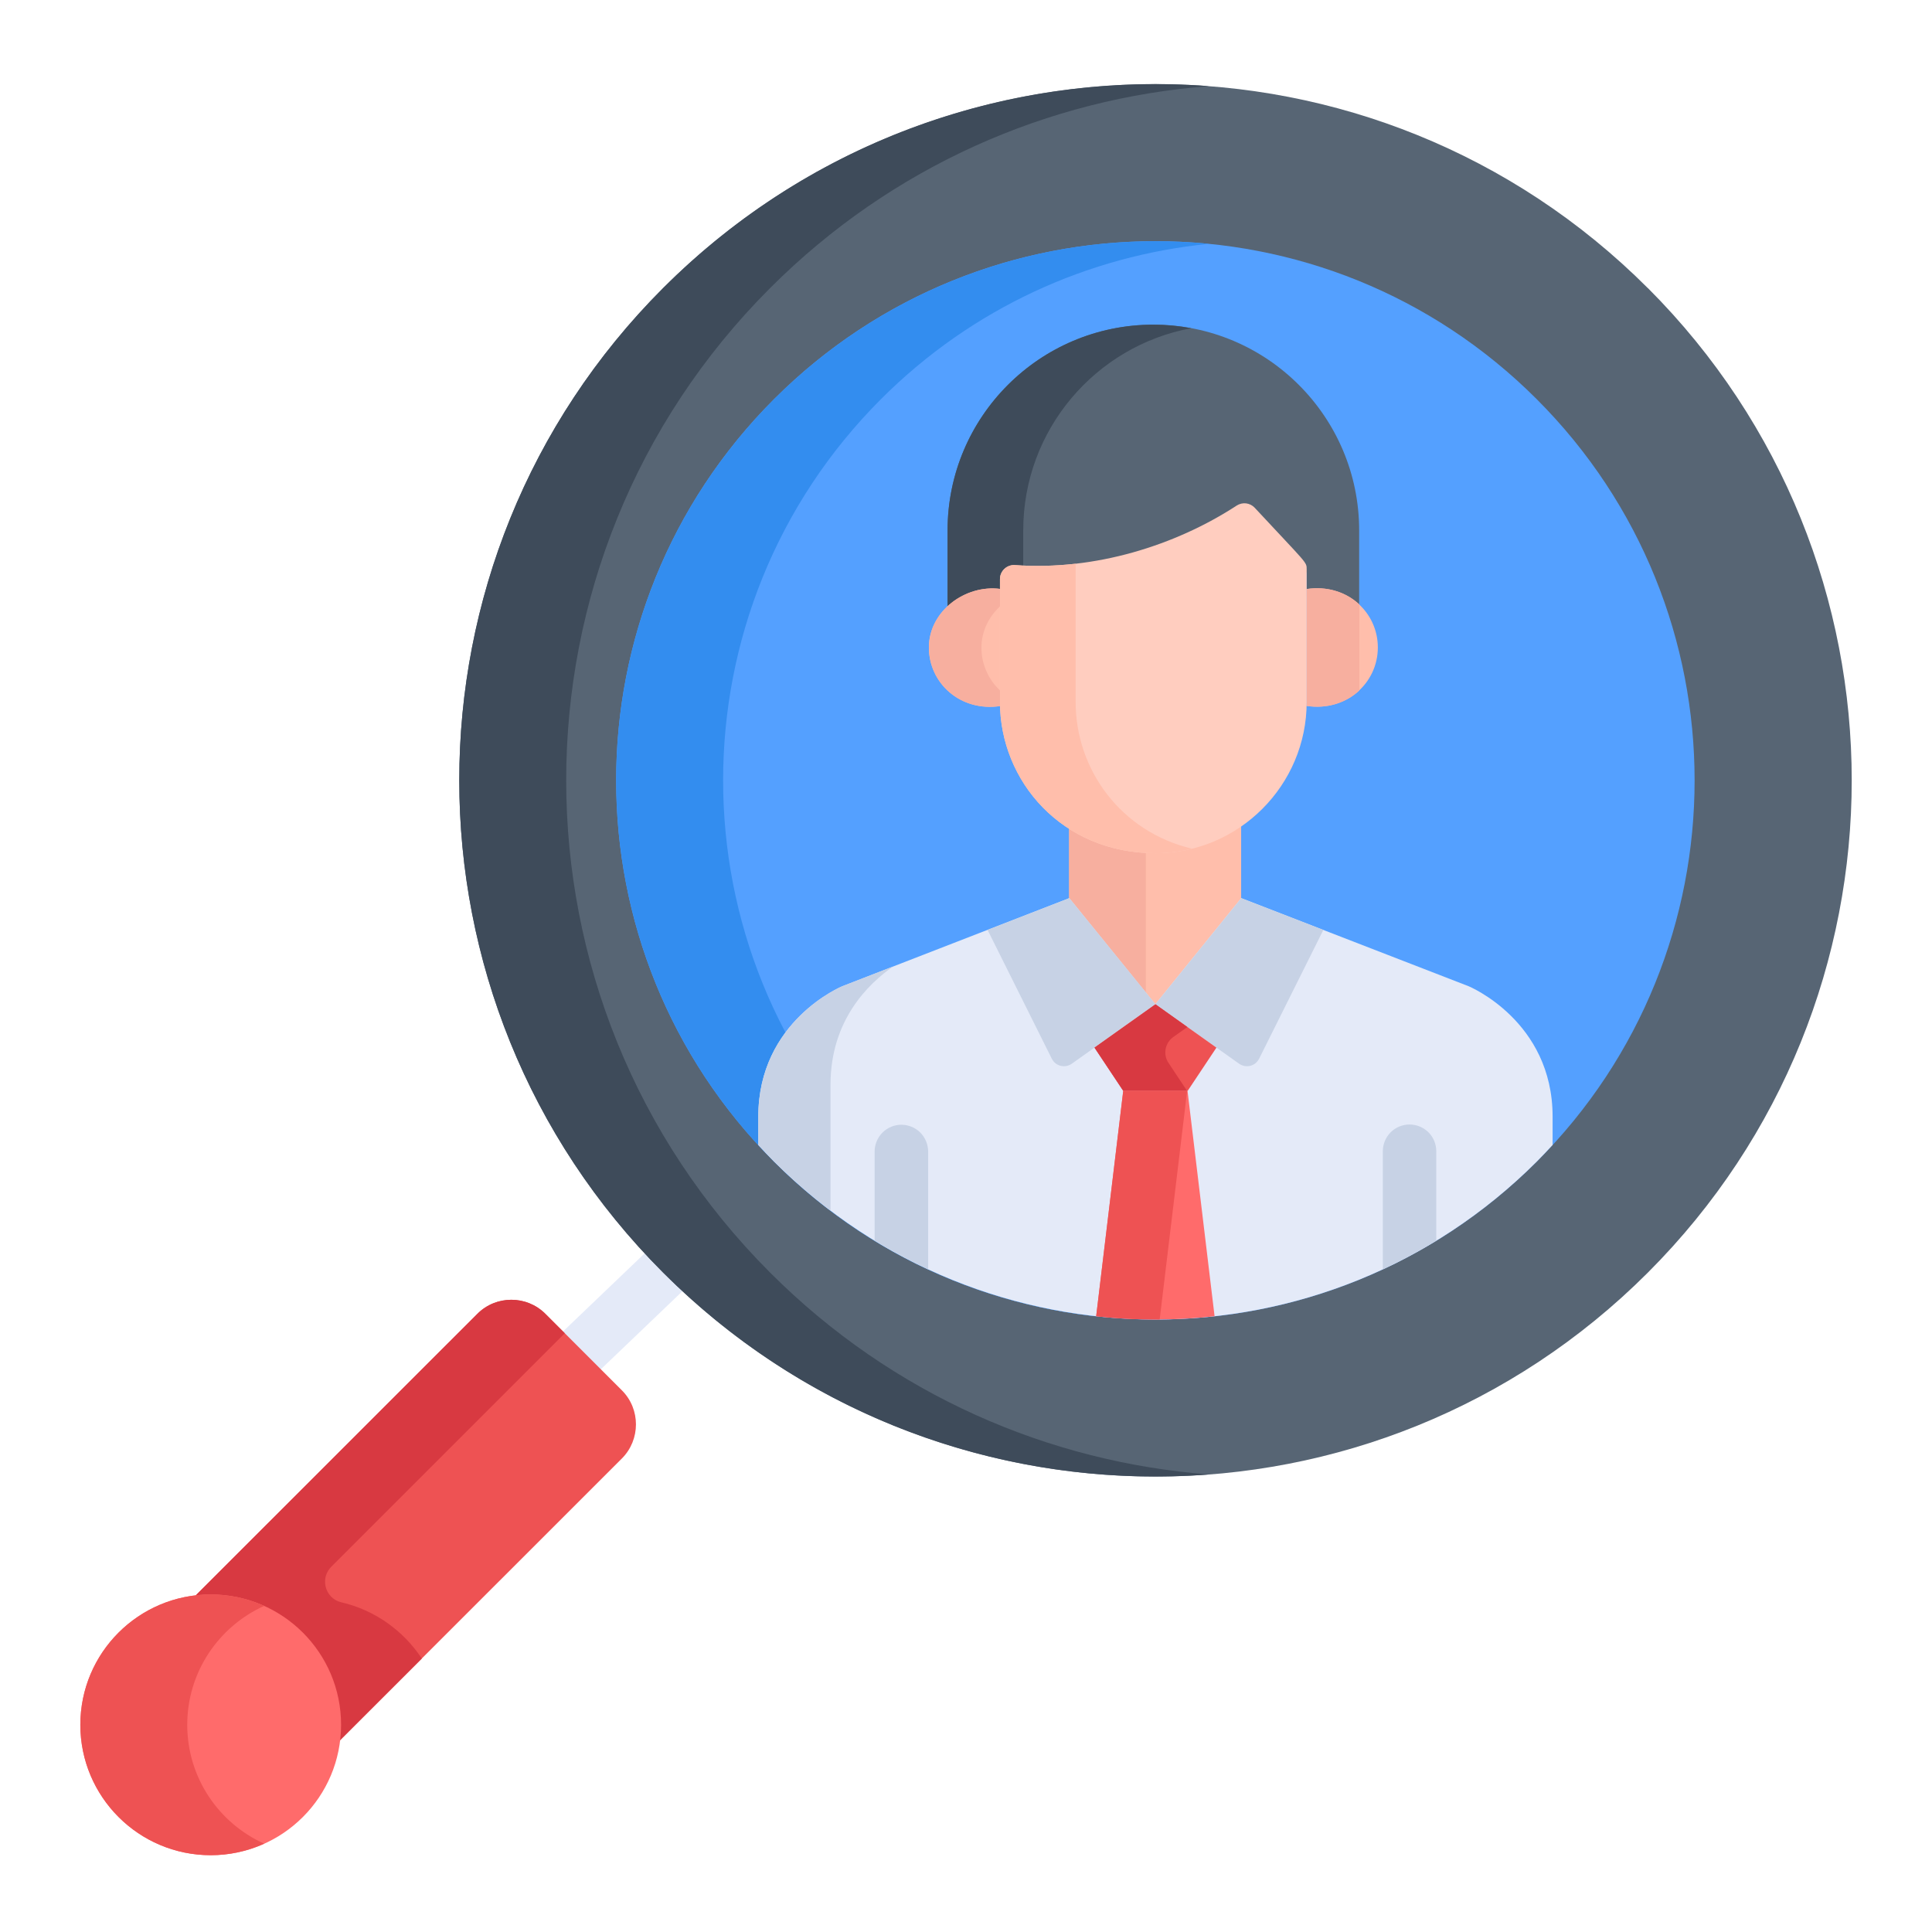
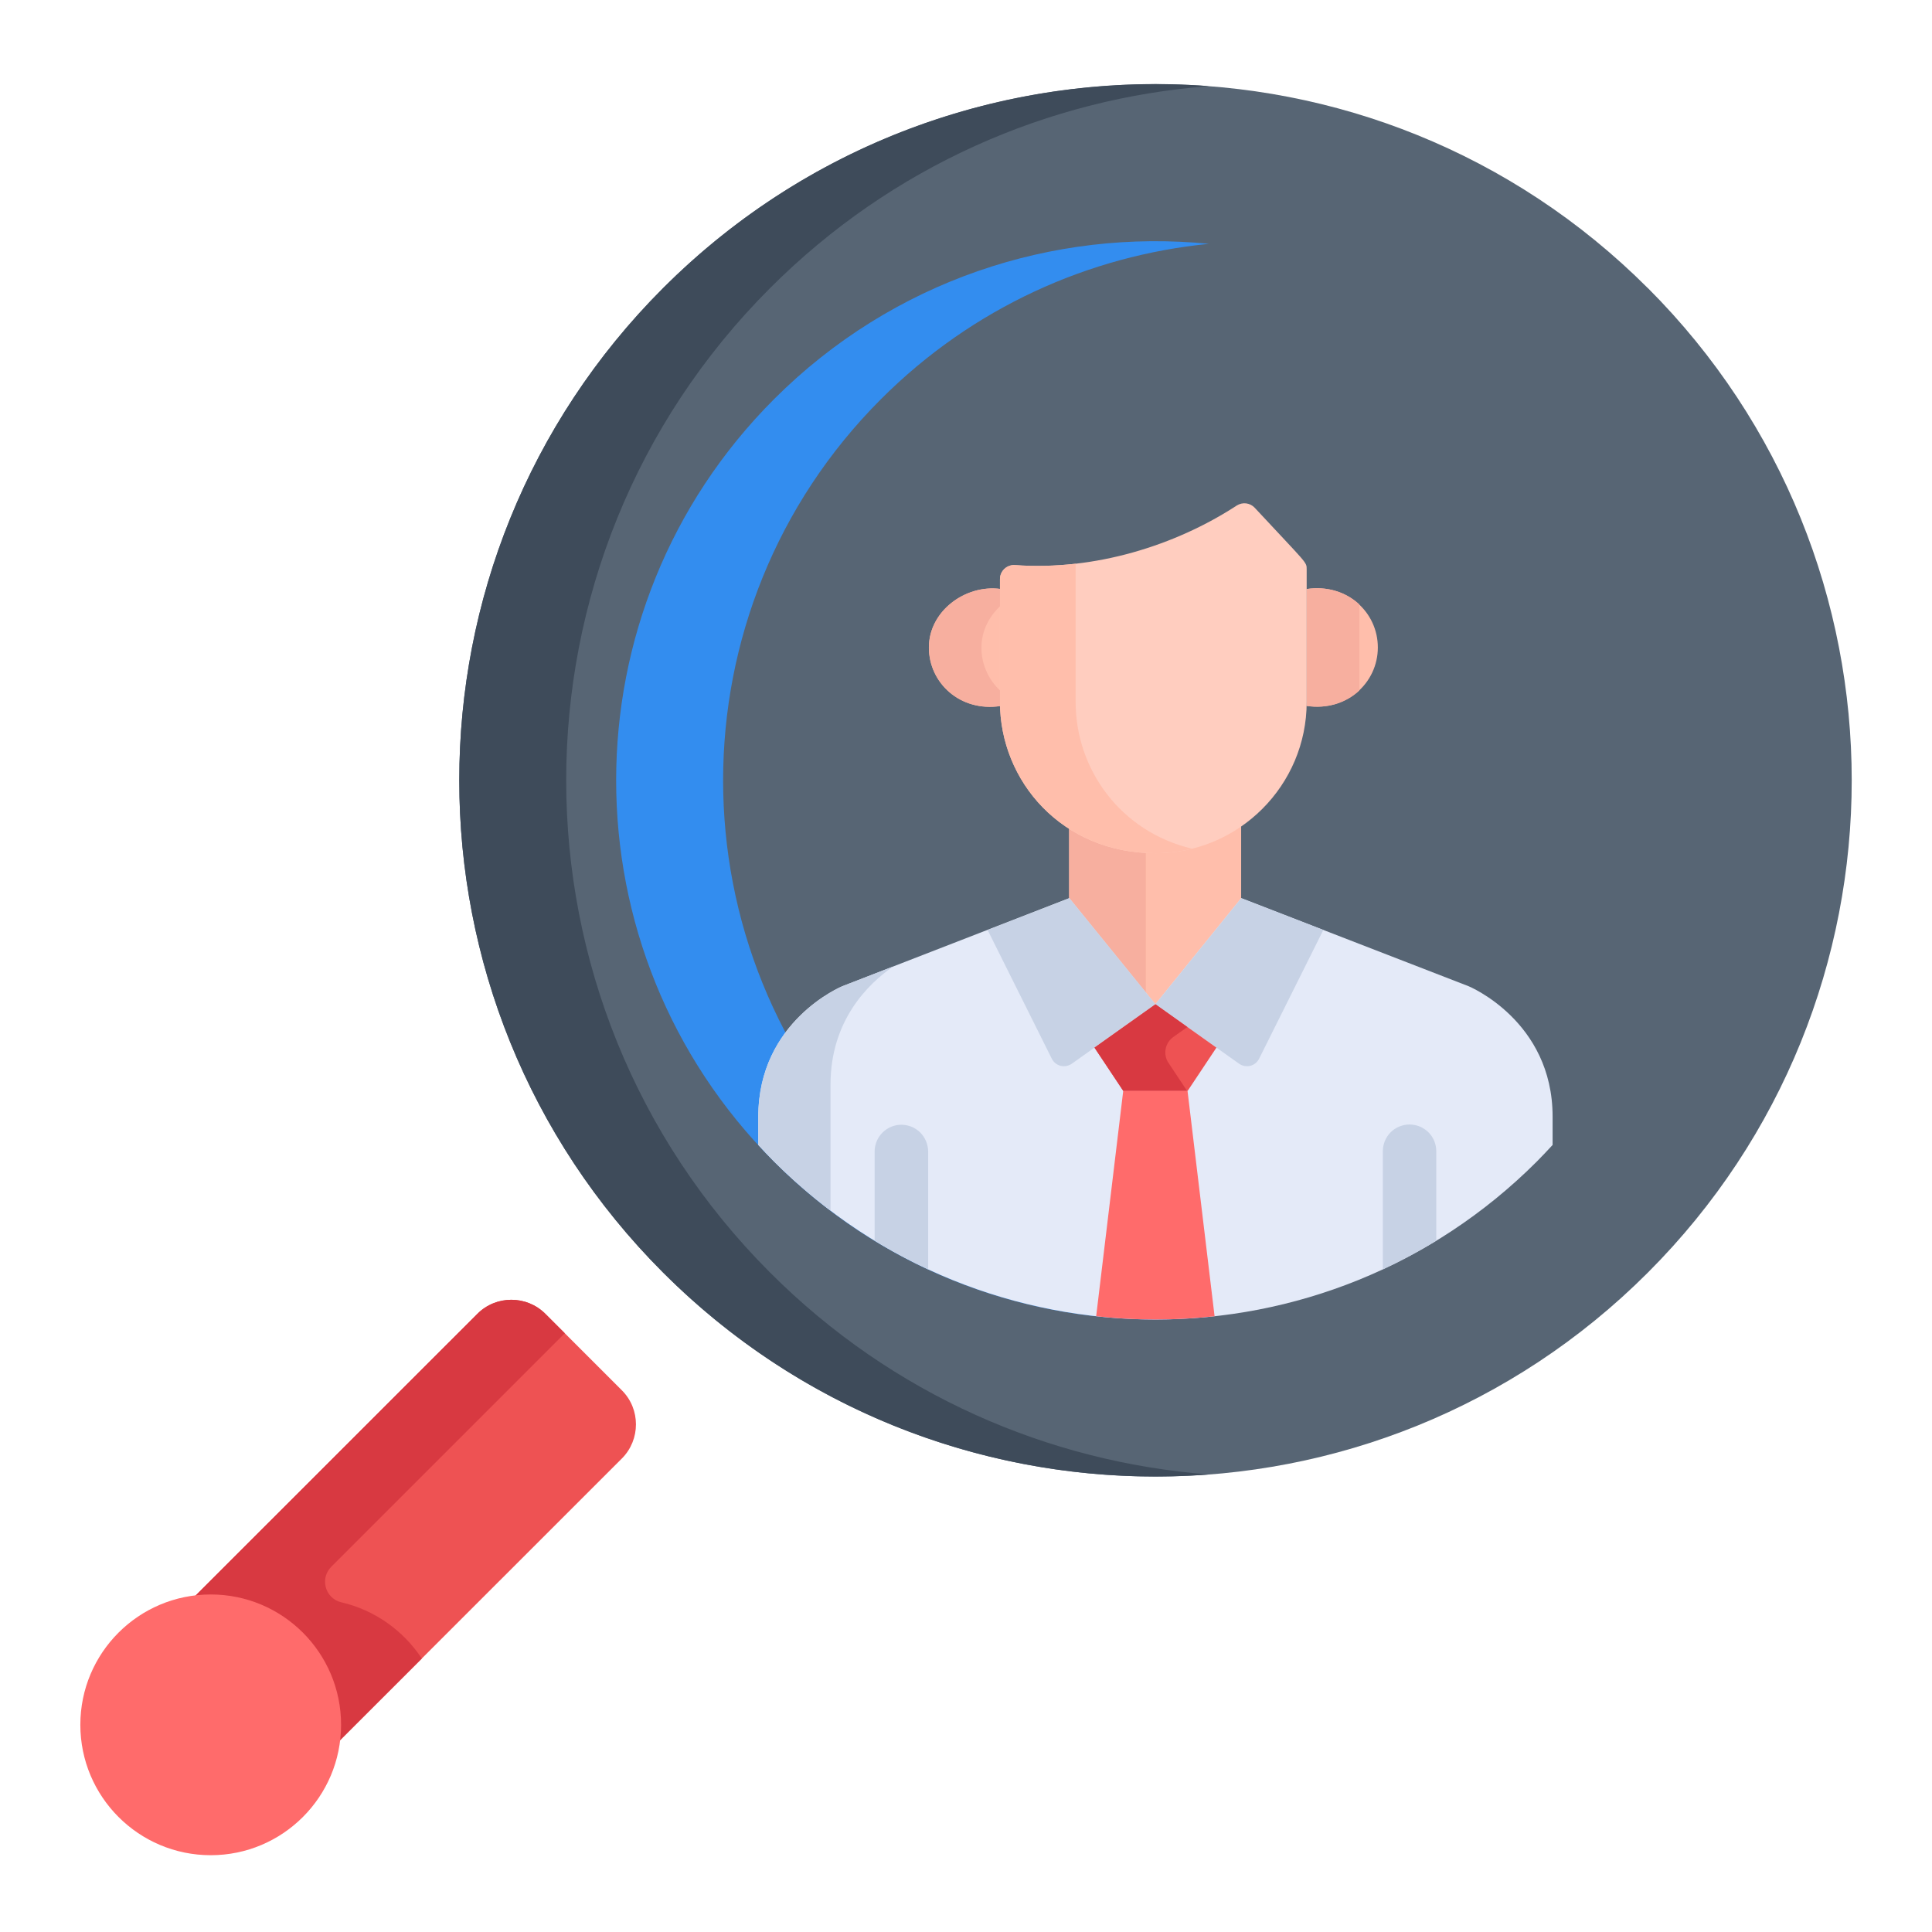
<svg xmlns="http://www.w3.org/2000/svg" width="24" height="24" viewBox="0 0 24 24" fill="none">
-   <path d="M6.78 17.205C6.719 17.141 6.686 17.056 6.688 16.968C6.69 16.88 6.726 16.796 6.79 16.735L8.218 15.369C8.282 15.309 8.367 15.275 8.455 15.277C8.543 15.279 8.626 15.316 8.687 15.38C8.814 15.512 8.809 15.723 8.677 15.849L7.249 17.215C7.186 17.276 7.1 17.309 7.012 17.307C6.924 17.305 6.841 17.268 6.78 17.205V17.205Z" fill="#E4EAF8" />
  <path d="M20.469 3.578C17.092 0.201 11.616 0.201 8.238 3.578C4.861 6.956 4.861 12.432 8.238 15.809C11.616 19.187 17.092 19.187 20.47 15.809C23.847 12.432 23.847 6.956 20.47 3.578H20.469Z" fill="#576574" />
  <path d="M9.567 15.809C6.189 12.431 6.189 6.955 9.567 3.578C11.086 2.058 13.031 1.222 15.018 1.07C12.589 0.884 10.096 1.72 8.238 3.578C4.861 6.955 4.861 12.431 8.238 15.809C10.096 17.667 12.589 18.502 15.018 18.316C13.031 18.164 11.086 17.329 9.567 15.809Z" fill="#3E4B5A" />
  <path d="M7.726 17.272L6.775 16.321C6.542 16.088 6.162 16.088 5.93 16.321L2.381 19.869C2.432 19.864 2.485 19.861 2.537 19.861C3.445 19.861 4.181 20.597 4.181 21.505C4.181 21.56 4.179 21.615 4.173 21.669L7.726 18.117C7.958 17.884 7.958 17.504 7.726 17.272Z" fill="#EE5253" />
  <path d="M4.238 19.904C4.14 19.881 4.065 19.803 4.044 19.705C4.035 19.662 4.036 19.617 4.048 19.575C4.061 19.533 4.084 19.494 4.115 19.463L7.016 16.562L6.775 16.321C6.542 16.088 6.162 16.088 5.93 16.321L2.381 19.869C2.432 19.864 2.485 19.861 2.537 19.861C3.445 19.861 4.181 20.597 4.181 21.505C4.181 21.56 4.179 21.615 4.173 21.669L5.24 20.603C5.011 20.256 4.655 20 4.238 19.904Z" fill="#D83941" />
-   <path d="M19.089 4.958C16.473 2.342 12.232 2.342 9.616 4.958C7 7.574 7 11.815 9.616 14.431C12.232 17.046 16.473 17.046 19.089 14.431C21.705 11.815 21.705 7.574 19.089 4.958Z" fill="#54A0FF" />
  <path d="M10.944 14.431C8.329 11.815 8.329 7.574 10.944 4.958C12.083 3.819 13.53 3.176 15.017 3.029C13.088 2.838 11.093 3.481 9.616 4.958C7 7.574 7 11.815 9.616 14.431C11.093 15.908 13.088 16.55 15.017 16.36C13.53 16.212 12.083 15.569 10.944 14.431Z" fill="#338DEF" />
  <path d="M14.328 4.033C12.916 4.033 11.771 5.178 11.771 6.589V7.623C11.942 7.465 12.185 7.379 12.423 7.41V7.283C12.423 7.182 12.509 7.102 12.609 7.109C13.598 7.18 14.603 6.866 15.364 6.369C15.398 6.347 15.44 6.337 15.48 6.342C15.521 6.347 15.559 6.366 15.587 6.397C16.237 7.095 16.233 7.068 16.233 7.16V7.41C16.493 7.371 16.724 7.451 16.884 7.6V6.589C16.884 5.178 15.739 4.033 14.328 4.033H14.328Z" fill="#576574" />
-   <path d="M12.711 6.589C12.711 5.338 13.61 4.298 14.797 4.077C14.643 4.048 14.485 4.033 14.328 4.033C12.916 4.033 11.771 5.178 11.771 6.589V7.623C11.942 7.465 12.185 7.379 12.423 7.41V7.283C12.423 7.182 12.509 7.102 12.609 7.109C12.643 7.112 12.677 7.114 12.711 7.115V6.589Z" fill="#3E4B5A" />
  <path d="M16.23 7.317V8.723C16.23 8.738 16.229 8.753 16.229 8.769C16.726 8.844 17.116 8.484 17.116 8.043C17.116 7.601 16.726 7.243 16.23 7.317Z" fill="#FFBEAB" />
  <path d="M16.886 7.508C16.726 7.359 16.494 7.278 16.234 7.317V8.723C16.234 8.738 16.233 8.753 16.232 8.769C16.494 8.808 16.725 8.728 16.886 8.578L16.886 7.508Z" fill="#F7AF9F" />
  <path d="M12.427 8.725V7.316C11.993 7.258 11.539 7.591 11.539 8.043C11.539 8.485 11.929 8.846 12.428 8.77C12.428 8.755 12.427 8.74 12.427 8.725Z" fill="#FFBEAB" />
  <path d="M12.427 8.581C12.353 8.513 12.293 8.43 12.253 8.337C12.212 8.244 12.191 8.144 12.192 8.043C12.192 7.839 12.285 7.659 12.427 7.528V7.316C11.993 7.258 11.539 7.591 11.539 8.043C11.539 8.485 11.929 8.846 12.428 8.771C12.428 8.755 12.427 8.74 12.427 8.725V8.581Z" fill="#F7AF9F" />
  <path d="M14.354 10.509C13.941 10.509 13.578 10.396 13.281 10.206V11.253L14.349 12.572L15.418 11.253V10.178C15.105 10.394 14.734 10.509 14.354 10.509Z" fill="#FFBEAB" />
  <path d="M14.234 10.505C13.871 10.486 13.549 10.377 13.281 10.206V11.253L14.234 12.429V10.505Z" fill="#F7AF9F" />
  <path d="M15.586 6.307C15.558 6.277 15.52 6.258 15.479 6.253C15.439 6.248 15.398 6.258 15.363 6.28C14.602 6.777 13.597 7.091 12.609 7.02C12.508 7.012 12.422 7.093 12.422 7.194V8.721C12.422 9.702 13.191 10.599 14.354 10.599C15.389 10.599 16.232 9.756 16.232 8.721V7.071C16.232 6.979 16.236 7.006 15.586 6.307Z" fill="#FFCDBF" />
  <path d="M13.362 8.721V7.003C13.112 7.031 12.86 7.038 12.609 7.02C12.508 7.013 12.422 7.093 12.422 7.194V8.721C12.422 9.703 13.191 10.599 14.354 10.599C14.507 10.599 14.66 10.58 14.809 10.543C13.922 10.333 13.362 9.558 13.362 8.721Z" fill="#FFBEAB" />
  <path d="M9.42 14.223C9.484 14.293 9.55 14.362 9.617 14.43C12.233 17.045 16.474 17.045 19.09 14.43C19.157 14.362 19.223 14.293 19.287 14.223V13.871C19.287 12.68 18.243 12.251 18.243 12.251L15.419 11.157L14.352 12.475L13.283 11.157L10.464 12.251C10.464 12.251 9.42 12.68 9.42 13.871V14.223Z" fill="#E4EAF8" />
  <path d="M9.42 13.871V14.223C9.484 14.293 9.55 14.362 9.617 14.43C9.836 14.648 10.07 14.852 10.317 15.039V13.473C10.317 12.675 10.786 12.22 11.095 12.006L10.464 12.251C10.464 12.251 9.42 12.68 9.42 13.87V13.871ZM15.641 13.152L16.439 11.552L15.419 11.157L14.352 12.475L15.393 13.214C15.412 13.228 15.435 13.237 15.459 13.242C15.483 13.246 15.508 13.246 15.531 13.24C15.555 13.234 15.577 13.223 15.596 13.208C15.614 13.193 15.63 13.173 15.641 13.152Z" fill="#C7D2E5" />
  <path d="M13.066 13.152L12.268 11.552L13.284 11.157L14.354 12.475L13.314 13.214C13.294 13.228 13.271 13.237 13.248 13.242C13.224 13.246 13.199 13.246 13.175 13.24C13.152 13.234 13.13 13.223 13.111 13.208C13.092 13.193 13.077 13.173 13.066 13.152H13.066Z" fill="#C7D2E5" />
  <path d="M14.354 12.476V12.476L14.353 12.476L14.353 12.476V12.476L13.596 13.014L13.954 13.552H14.753L15.111 13.014L14.354 12.476Z" fill="#EE5253" />
  <path d="M14.575 12.882L14.75 12.758L14.354 12.476V12.476L14.353 12.476L14.353 12.476V12.476L13.596 13.014L13.954 13.552H14.747L14.515 13.203C14.481 13.153 14.469 13.091 14.48 13.031C14.491 12.971 14.525 12.918 14.575 12.882Z" fill="#D83941" />
  <path d="M15.088 16.351L14.752 13.552H13.953L13.617 16.351C14.106 16.405 14.599 16.405 15.088 16.351H15.088Z" fill="#FF6B6B" />
-   <path d="M14.352 13.552H13.953L13.617 16.351C13.879 16.38 14.142 16.393 14.406 16.391L14.747 13.552L14.352 13.552Z" fill="#EE5253" />
  <path d="M17.51 13.969C17.422 13.969 17.337 14.004 17.275 14.066C17.213 14.128 17.178 14.213 17.178 14.301V15.769C17.406 15.663 17.628 15.544 17.842 15.413V14.301C17.842 14.213 17.807 14.128 17.745 14.066C17.682 14.004 17.598 13.969 17.51 13.969L17.51 13.969ZM11.53 15.769V14.301C11.528 14.213 11.493 14.13 11.431 14.068C11.369 14.007 11.285 13.972 11.197 13.972C11.11 13.972 11.026 14.007 10.964 14.068C10.902 14.13 10.866 14.213 10.865 14.301V15.413C11.08 15.544 11.302 15.663 11.53 15.769V15.769Z" fill="#C7D2E5" />
  <path d="M4.237 21.426C4.237 22.32 3.512 23.046 2.618 23.046C1.723 23.046 0.998 22.32 0.998 21.426C0.998 20.532 1.723 19.807 2.618 19.807C3.512 19.807 4.237 20.532 4.237 21.426Z" fill="#FF6B6B" />
-   <path d="M2.326 21.426C2.326 20.769 2.719 20.203 3.282 19.949C3.073 19.855 2.846 19.806 2.618 19.807C1.723 19.807 0.998 20.532 0.998 21.426C0.998 22.32 1.723 23.046 2.618 23.046C2.846 23.046 3.073 22.997 3.282 22.903C2.719 22.649 2.326 22.084 2.326 21.426Z" fill="#EE5253" />
</svg>